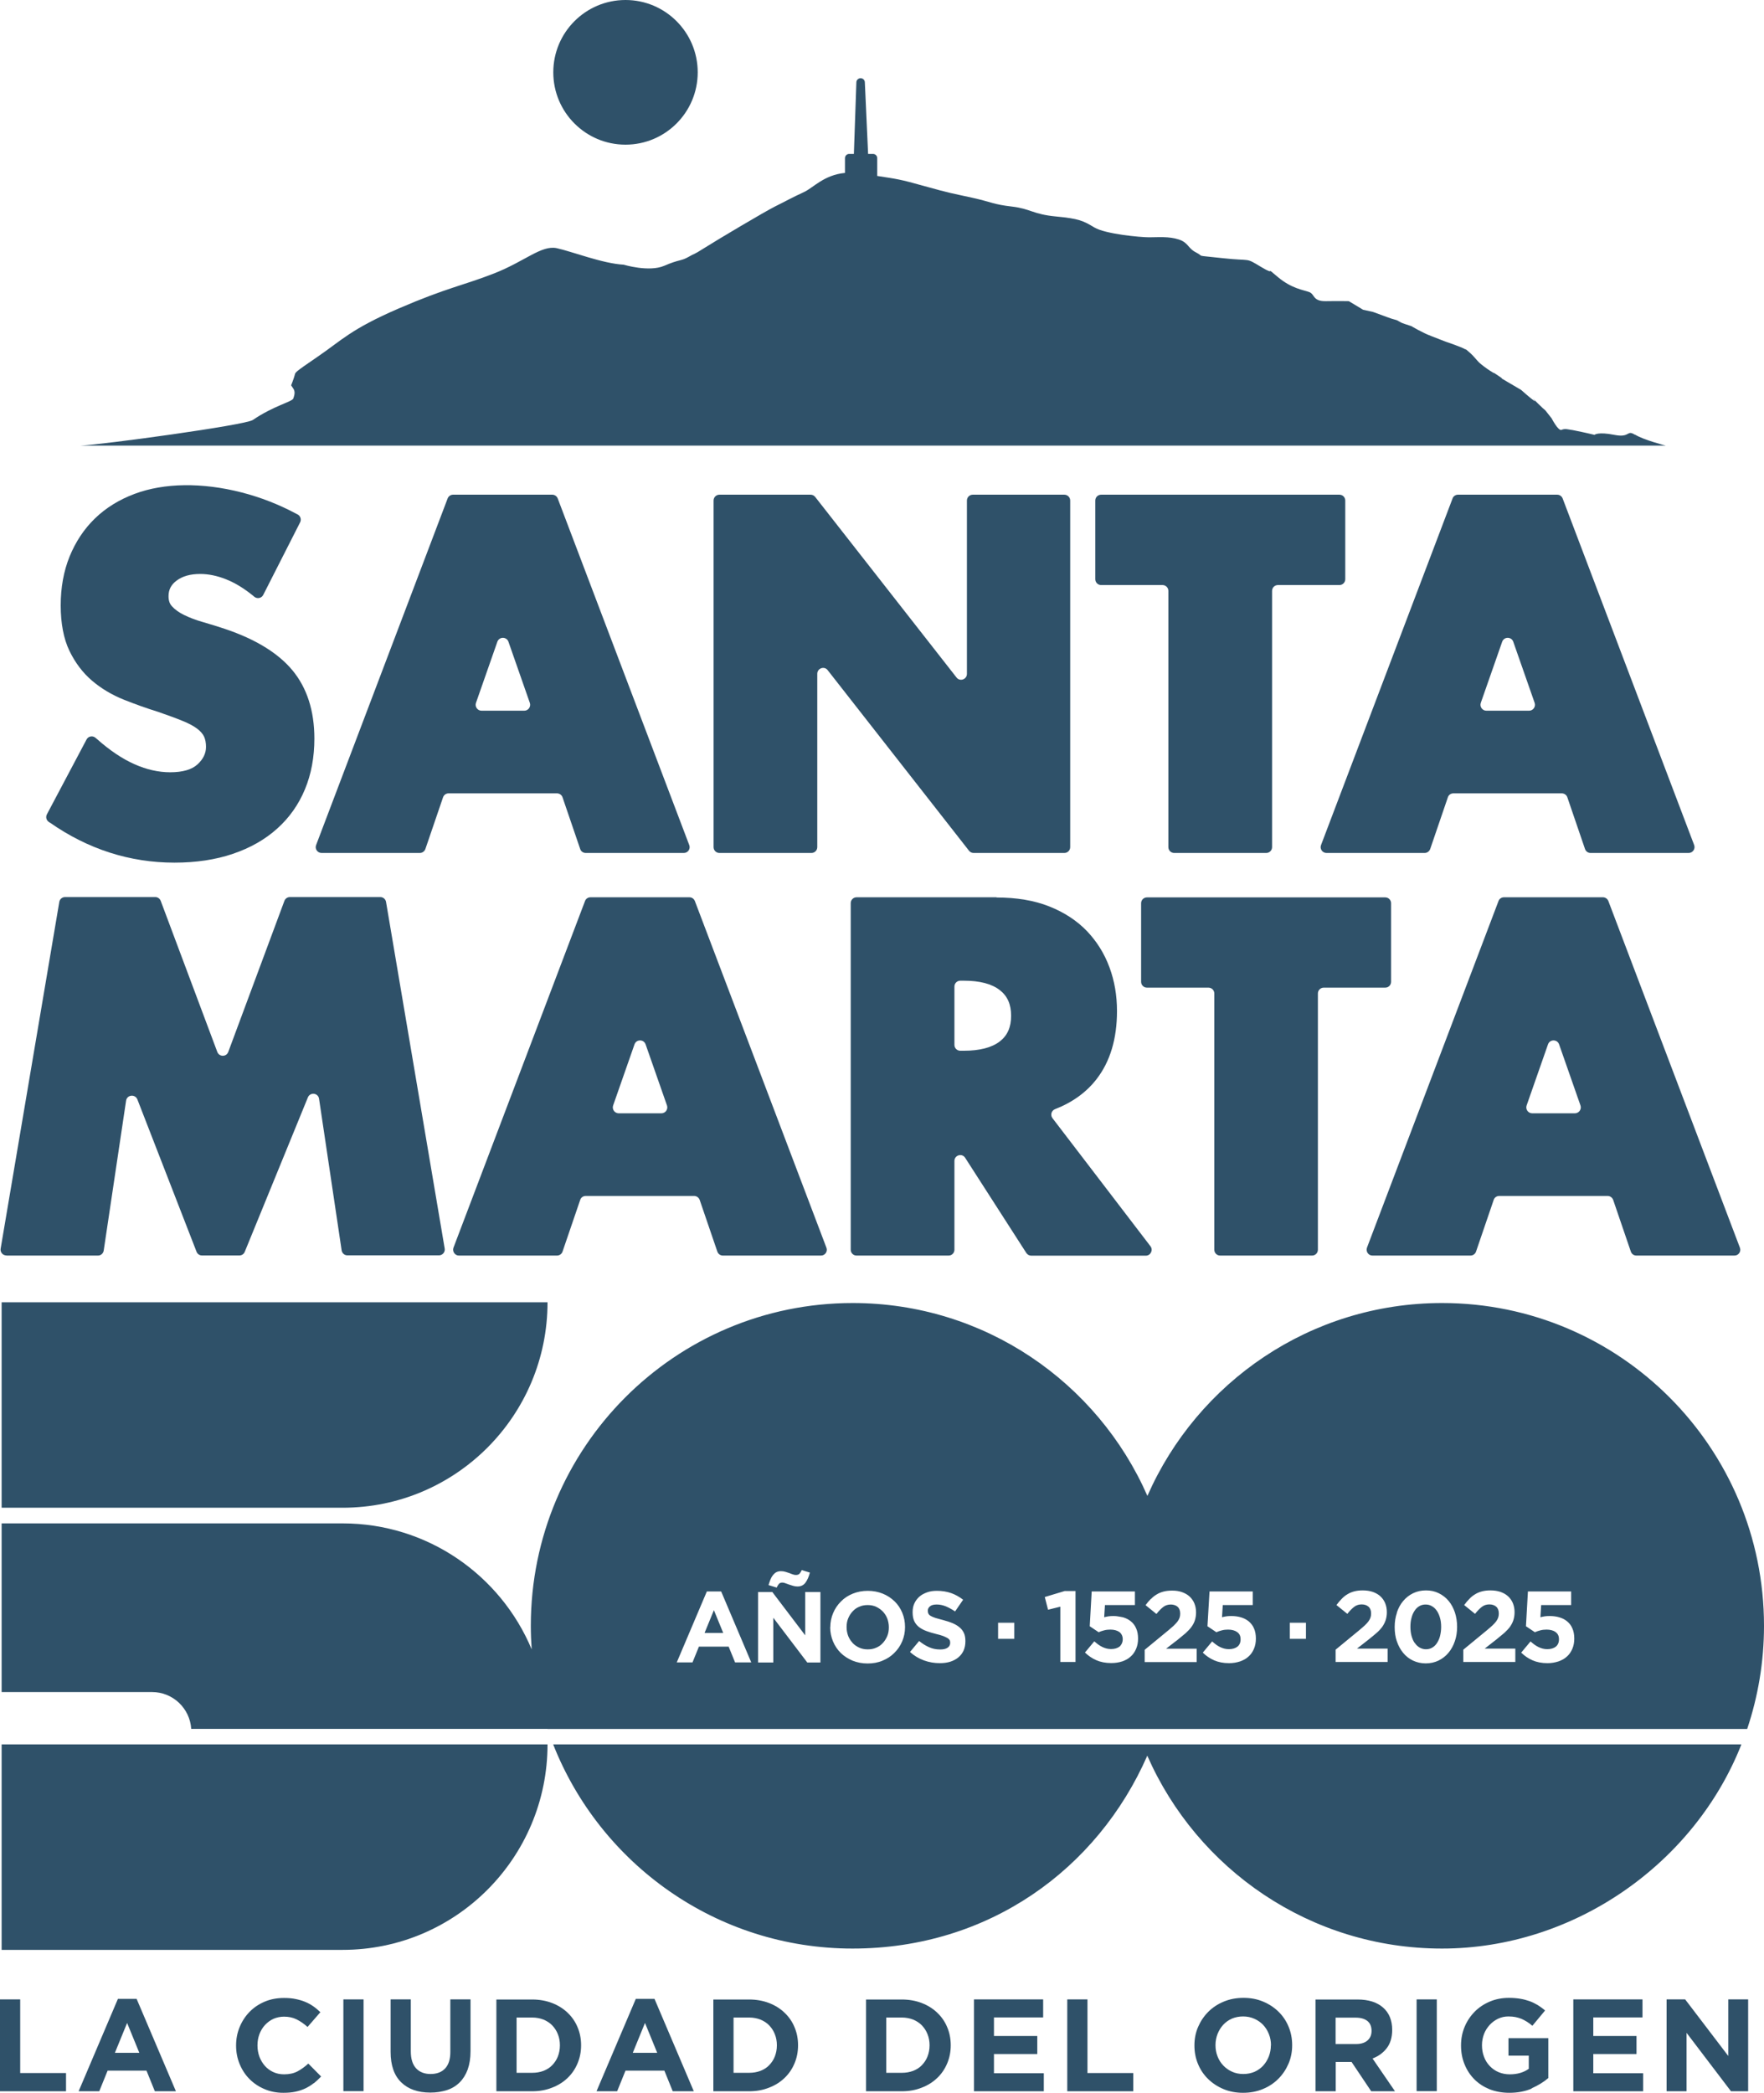
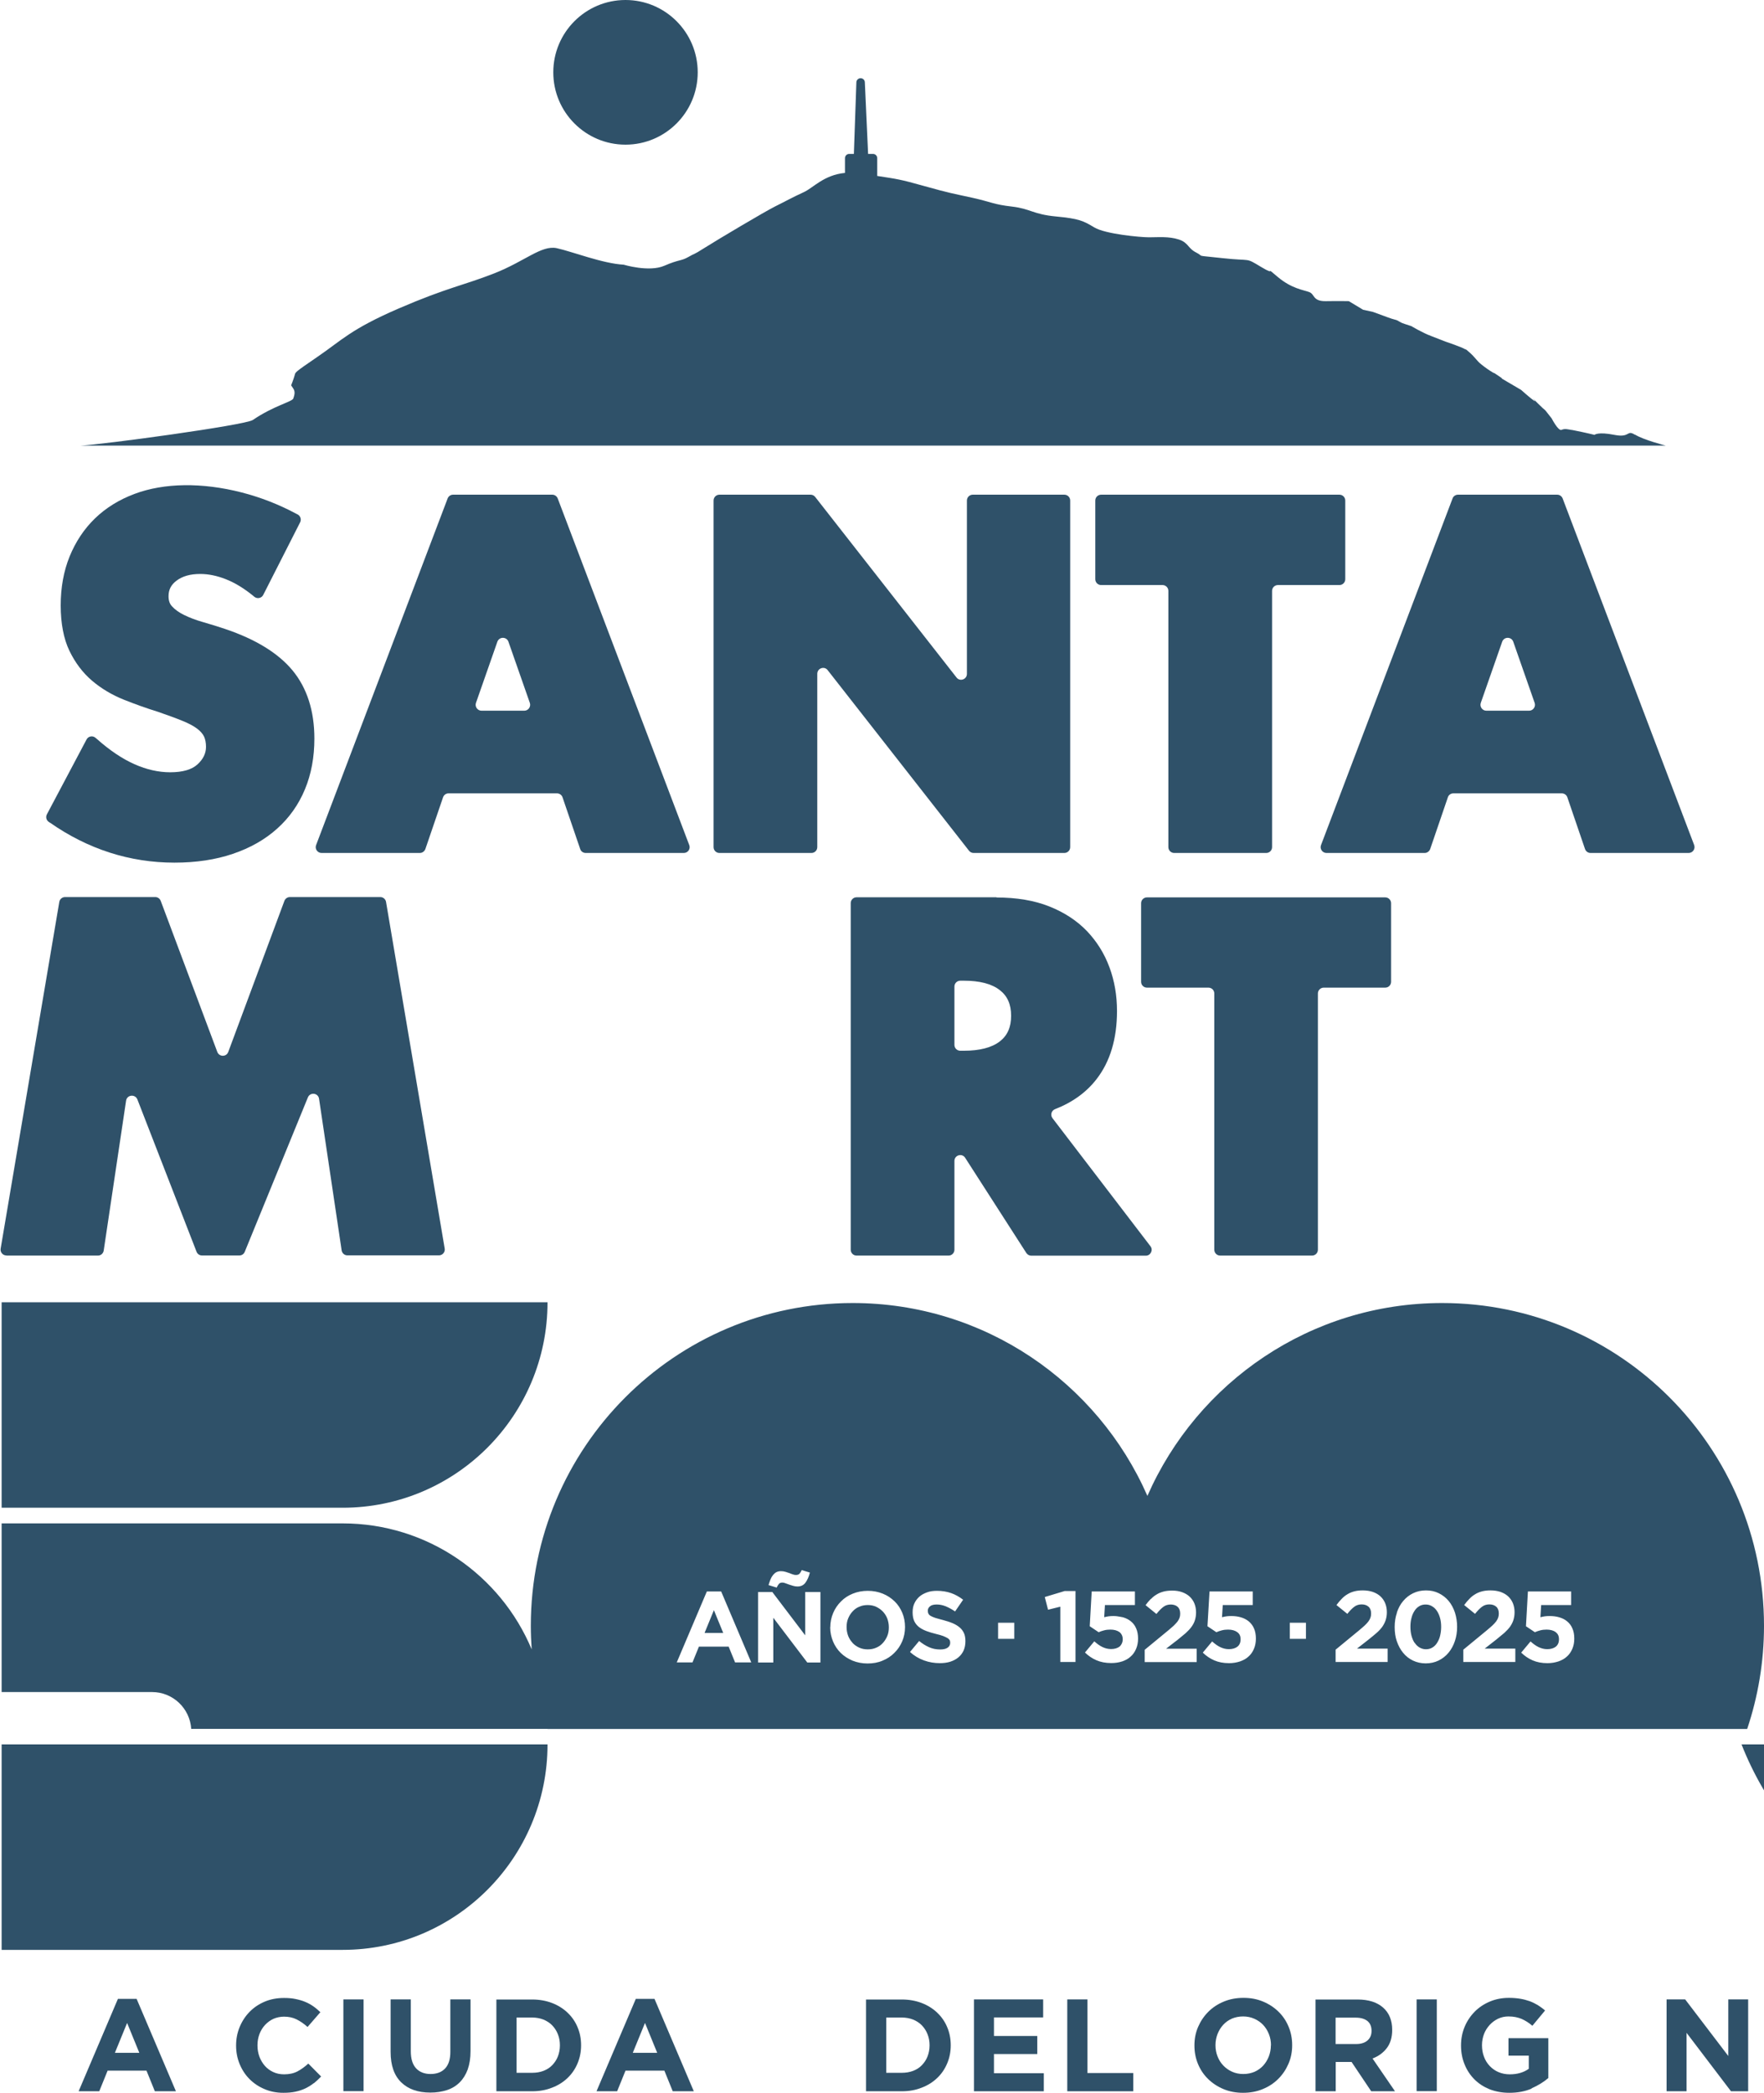
<svg xmlns="http://www.w3.org/2000/svg" id="Capa_2" data-name="Capa 2" viewBox="0 0 162.44 192.7">
  <defs>
    <style>
      .cls-1 {
        fill: #2f5169;
      }
    </style>
  </defs>
  <g id="Capa_1-2" data-name="Capa 1">
    <g>
      <path class="cls-1" d="M64.25,6.66c0,3.68-2.98,6.66-6.65,6.66s-6.65-2.98-6.65-6.66,2.98-6.66,6.65-6.66,6.65,2.98,6.65,6.66" />
      <path class="cls-1" d="M150.57,40.04c-.81-.51-.4.3-1.92,0-1.51-.3-1.82,0-1.82,0,0,0-.81-.2-1.82-.4-1.01-.2,0,0-.3-.05-.3-.05-.61-.15-.91-.01-.3.14-.91-1.05-.91-1.05l-.4-.51c-.4-.51,0,0-.91-.91-.91-.91,0,0-.3-.2-.3-.2-1.21-1.01-1.21-1.01l-1.21-.71c-1.21-.71,0,0-.91-.61-.91-.61,0,0-.51-.3q-.5-.3-1.01-.71c-.51-.4-.51-.61-1.21-1.21-.71-.61,0,0-.3-.2-.3-.2-1.82-.71-1.82-.71,0,0-.51-.2-1.31-.51-.81-.3-1.82-.91-1.82-.91l-.61-.2c-.61-.2-.5-.3-.91-.4-.4-.1-.61-.2-2.02-.71l-.91-.2-1.31-.79s-.91-.02-2.12,0c-1.21.02-1.01-.63-1.51-.83-.5-.2-1.62-.3-2.93-1.41-1.31-1.11,0,0-1.52-.91-1.51-.91-.81-.51-3.54-.81-2.73-.3-1.62-.1-2.42-.51-.81-.4-.71-.91-1.62-1.21-.91-.3-1.92-.2-2.73-.2s-4.04-.3-5.05-.91c-1.01-.61-1.41-.81-3.54-1.01-2.12-.2-2.32-.71-4.04-.91-1.72-.2-1.82-.4-3.64-.81-1.82-.4-2.02-.4-4.55-1.11-2.1-.59-2.39-.62-4.22-.9v-1.64c0-.22-.18-.39-.39-.39h-.45l-.3-6.59c0-.21-.18-.38-.39-.38s-.39.17-.39.38l-.23,6.59h0s-.43,0-.43,0c-.22,0-.39.18-.39.39v1.36c-1.96.19-2.92,1.38-3.81,1.78-1.11.51-1.62.81-2.63,1.31-1.01.51-5.25,3.03-6.47,3.8-1.21.77-.81.44-1.51.85-.71.4-.81.2-2.22.81-1.41.61-3.74-.1-3.74-.1-1.92-.1-4.75-1.21-6.16-1.52-1.41-.3-2.93,1.21-5.76,2.32-2.83,1.11-4.34,1.31-8.79,3.23-4.44,1.92-5.25,2.93-7.48,4.45-2.22,1.52-2.02,1.41-2.11,1.72-.08.3-.32.91-.32.91l.2.3c.2.3.1.61,0,.91s-1.81.67-3.73,1.98c-.71.48-13.83,2.27-15.89,2.36h146.01s-2.02-.51-2.83-1.01" />
      <path class="cls-1" d="M16.41,159.67h0s0,.06,0,.08v-.08Z" />
      <path class="cls-1" d="M50.42,119.91H.15v18.92h31.4c10.42,0,18.87-8.47,18.87-18.92" />
      <path class="cls-1" d="M17.6,159.19h32.82s0,0,0,.01h110.47c1-2.98,1.55-6.18,1.55-9.5,0-16.41-13.27-29.72-29.64-29.72-12.13,0-22.55,7.3-27.14,17.76-4.59-10.46-15.01-17.76-27.14-17.76-16.37,0-29.64,13.31-29.64,29.72,0,.73.03,1.45.08,2.17-2.85-6.81-9.57-11.6-17.41-11.6H.15v15.53h13.85c1.92,0,3.49,1.5,3.61,3.4M143.26,150.28c-.21-.15-.49-.23-.84-.23-.2,0-.4.02-.58.07-.18.05-.35.1-.5.17l-.82-.55.18-3.2h3.98v1.25h-2.76l-.07,1.12c.13-.03.26-.06.39-.08.13-.02.28-.03.46-.03.32,0,.62.04.89.12.28.08.52.2.72.37.21.17.37.38.48.64.12.26.18.58.18.95,0,.35-.06.66-.18.94-.12.28-.28.52-.5.71-.21.2-.47.34-.78.45-.31.1-.64.16-1.01.16-.52,0-.98-.09-1.37-.26-.39-.17-.74-.41-1.05-.71l.86-1.03c.25.22.49.4.74.52.25.12.51.19.8.19.33,0,.6-.08.79-.23.19-.16.29-.38.29-.68s-.1-.51-.31-.66M134.75,151.9l2.15-1.77c.2-.17.38-.32.52-.45.14-.13.26-.26.35-.38.09-.12.15-.24.19-.35.04-.11.06-.24.06-.38,0-.28-.08-.49-.24-.63-.16-.14-.37-.21-.63-.21s-.48.07-.67.21c-.19.14-.41.36-.65.66l-1-.81c.16-.22.32-.41.49-.58.16-.17.34-.31.53-.42.19-.12.4-.2.62-.26.23-.06.49-.09.78-.09.35,0,.66.05.93.14.27.1.51.23.7.41.19.18.34.39.44.64.1.25.15.52.15.82,0,.27-.04.51-.11.73s-.18.42-.31.61c-.14.19-.32.38-.53.57-.22.19-.47.39-.75.62l-1.05.82h2.82v1.23h-4.79v-1.13ZM128.63,148.48c.14-.41.33-.77.59-1.07.25-.3.56-.54.91-.71.35-.17.75-.26,1.18-.26s.82.08,1.18.26c.35.17.66.41.91.71.25.3.44.66.58,1.07.13.41.2.85.2,1.32s-.07.92-.21,1.32c-.14.41-.33.76-.59,1.07-.25.3-.56.54-.91.71-.35.17-.75.26-1.18.26s-.82-.09-1.18-.26c-.35-.17-.66-.41-.9-.71-.25-.3-.44-.66-.58-1.06-.14-.4-.2-.84-.2-1.32s.07-.91.21-1.32M122.99,151.9l2.15-1.77c.2-.17.38-.32.52-.45.14-.13.26-.26.35-.38.09-.12.15-.24.19-.35s.06-.24.06-.38c0-.28-.08-.49-.24-.63-.16-.14-.37-.21-.63-.21s-.48.07-.67.21c-.19.14-.41.36-.65.66l-1-.81c.16-.22.32-.41.49-.58.16-.17.34-.31.53-.42.19-.12.4-.2.62-.26.23-.06.49-.09.78-.09.35,0,.65.05.93.14.27.1.51.23.7.41s.34.39.44.64.15.52.15.82c0,.27-.04.51-.11.73-.07.21-.18.42-.31.61-.14.19-.31.38-.53.57-.22.19-.46.39-.75.62l-1.05.82h2.82v1.23h-4.79v-1.13ZM118.77,149.42h1.49v1.48h-1.49v-1.48ZM113.93,150.28c-.21-.15-.49-.23-.84-.23-.2,0-.4.02-.58.07-.18.05-.35.1-.5.17l-.82-.55.19-3.2h3.98v1.25h-2.76l-.07,1.12c.13-.03.26-.06.39-.08.13-.02.28-.03.46-.03.32,0,.62.04.89.12.28.08.51.2.72.37.2.17.37.38.48.64.12.26.18.58.18.95,0,.35-.06.66-.18.94-.12.28-.28.52-.5.71-.21.2-.47.34-.78.45-.31.1-.64.16-1.01.16-.52,0-.98-.09-1.37-.26-.39-.17-.74-.41-1.05-.71l.86-1.03c.25.22.49.4.74.52.25.12.51.19.8.19.33,0,.6-.08.79-.23s.29-.38.29-.68-.1-.51-.31-.66M105.99,147.23c.16-.17.34-.31.53-.42.19-.12.4-.2.62-.26.23-.06.49-.09.78-.09.02,0,.04,0,.06,0,.32,0,.61.05.87.14.27.1.51.23.7.41s.34.39.44.64c.1.25.15.52.15.82,0,.27-.04.51-.11.73s-.18.42-.32.61c-.14.19-.32.38-.53.57-.22.19-.47.39-.75.62l-.34.26-.71.55h2.82v1.23h-4.79v-1.13l2.15-1.77c.2-.17.38-.32.52-.45.02-.02.04-.04.06-.06.11-.11.21-.22.29-.32.09-.12.15-.24.19-.35s.06-.24.06-.38c0-.28-.08-.49-.24-.63-.1-.09-.23-.15-.37-.18-.08-.02-.17-.03-.26-.03-.25,0-.48.07-.67.21-.19.14-.41.36-.65.66l-1-.81c.16-.22.32-.41.49-.58M103.17,150.35s-.05-.05-.08-.07c-.21-.15-.49-.23-.84-.23-.2,0-.4.02-.58.07-.18.05-.35.1-.5.17l-.82-.55.18-3.2h3.98v1.25h-2.76l-.07,1.12c.13-.03.26-.06.39-.08.13-.02.28-.03.46-.03.22,0,.43.03.63.07.09.02.18.03.26.05.28.08.51.2.72.37.21.17.37.38.48.64.12.26.18.58.18.95,0,.35-.06.66-.18.94-.12.28-.28.52-.5.71-.21.2-.47.34-.78.45,0,0,0,0-.01,0-.3.1-.64.15-1,.15-.52,0-.98-.09-1.37-.26-.39-.17-.74-.41-1.05-.71l.86-1.03c.25.22.49.4.74.52.25.12.51.19.8.19.33,0,.6-.08.79-.23.04-.03.07-.07.1-.11.12-.15.19-.34.19-.57s-.08-.44-.23-.59M98.07,146.5h.97v6.53h-1.4v-5.09l-1.13.28-.3-1.17,1.86-.56ZM91.91,149.42h1.49v1.48h-1.49v-1.48ZM87.45,151.03c-.03-.07-.1-.14-.2-.2-.1-.06-.23-.12-.4-.19-.17-.06-.39-.13-.66-.19-.33-.08-.62-.17-.89-.27-.26-.1-.49-.22-.68-.37s-.33-.33-.43-.54c-.1-.22-.15-.48-.15-.81v-.02c0-.3.05-.56.16-.8.11-.24.26-.44.46-.62s.44-.3.71-.4.58-.14.91-.14c.47,0,.91.07,1.31.21.4.14.76.35,1.1.61l-.74,1.08c-.29-.2-.57-.35-.85-.47-.28-.11-.55-.17-.83-.17s-.49.05-.62.16c-.14.11-.21.24-.21.4v.02c0,.1.02.2.06.27.04.08.11.15.22.21.1.06.25.12.43.18.18.05.41.12.69.19.33.09.62.18.88.29.26.11.47.24.65.39.18.15.31.33.4.53.09.2.13.45.13.73v.02c0,.32-.06.61-.17.86-.12.25-.28.46-.49.63-.21.17-.46.3-.74.39-.29.09-.61.13-.96.13-.49,0-.98-.08-1.45-.25-.47-.17-.91-.43-1.29-.78l.84-1.01c.29.24.6.43.91.57s.65.21,1.02.21c.3,0,.53-.05.69-.16.16-.11.24-.26.24-.45v-.02c0-.09-.02-.17-.05-.25M76.46,149.83c0-.46.09-.9.26-1.3.17-.41.41-.76.72-1.07.3-.31.67-.55,1.09-.72s.88-.26,1.38-.26.96.09,1.38.26.78.41,1.09.71c.31.3.54.65.71,1.06.17.41.25.84.25,1.3v.02c0,.46-.09.9-.26,1.3-.17.4-.41.76-.72,1.06-.3.31-.67.55-1.09.72-.42.18-.88.26-1.38.26s-.96-.09-1.38-.26c-.42-.18-.78-.41-1.09-.71-.3-.3-.54-.65-.71-1.06-.17-.41-.26-.84-.26-1.3v-.02ZM70.96,145.42c.06-.16.14-.29.23-.4.09-.11.19-.2.31-.26.12-.06.26-.09.42-.09.14,0,.28.02.41.06.13.04.26.08.37.12.12.05.22.09.32.12.1.04.19.05.28.05.14,0,.25-.04.32-.11.07-.08.14-.19.21-.34l.75.23c-.1.39-.24.7-.41.93-.17.23-.41.35-.73.35-.14,0-.28-.02-.41-.06-.13-.04-.26-.08-.38-.12-.12-.05-.23-.09-.33-.12-.1-.04-.19-.06-.27-.06-.14,0-.25.04-.32.12-.07.08-.14.19-.21.34l-.75-.23c.06-.19.12-.37.18-.52M69.81,146.59h1.31l3.03,3.99v-3.99h1.4v6.49h-1.21l-3.13-4.12v4.12h-1.4v-6.49ZM65.1,146.54h1.31l2.77,6.53h-1.49l-.59-1.45h-2.74l-.59,1.45h-1.45l2.77-6.53Z" />
      <path class="cls-1" d="M50.42,160.62H.15v18.92h31.4c10.42,0,18.87-8.47,18.87-18.92" />
      <polygon class="cls-1" points="65.74 148.26 64.88 150.36 66.6 150.36 65.74 148.26" />
      <path class="cls-1" d="M78.5,151.27c.18.19.38.33.62.44.24.11.5.16.79.16s.55-.05.79-.16c.24-.1.44-.25.61-.44.17-.19.3-.4.4-.64.1-.24.14-.51.14-.78v-.02c0-.28-.05-.54-.14-.79-.1-.25-.23-.46-.41-.65-.18-.18-.38-.33-.62-.44-.24-.11-.5-.16-.78-.16s-.55.05-.79.16c-.24.1-.44.25-.61.44-.17.18-.3.4-.4.64-.1.24-.14.51-.14.78v.02c0,.28.05.54.14.79.1.25.23.46.41.65" />
-       <path class="cls-1" d="M160.37,160.62H50.94c4.34,11.01,15.05,18.8,27.57,18.8s22.55-7.3,27.14-17.76c4.59,10.46,15.01,17.76,27.14,17.76s23.23-7.79,27.57-18.8" />
+       <path class="cls-1" d="M160.37,160.62c4.34,11.01,15.05,18.8,27.57,18.8s22.55-7.3,27.14-17.76c4.59,10.46,15.01,17.76,27.14,17.76s23.23-7.79,27.57-18.8" />
      <path class="cls-1" d="M130.27,151.26c.12.19.27.33.45.44.18.1.37.16.59.16s.41-.05.58-.15c.17-.1.32-.24.44-.43.12-.19.22-.4.28-.65.06-.25.1-.52.1-.82s-.03-.57-.1-.82c-.07-.25-.16-.47-.29-.66-.12-.18-.27-.33-.45-.43-.18-.11-.37-.16-.59-.16s-.41.05-.58.15c-.17.1-.32.24-.44.43-.12.18-.22.4-.28.65-.07.25-.1.53-.1.82s.03.57.1.83c.07.25.16.47.29.66" />
      <path class="cls-1" d="M4.59,75.74c3.5,2.45,7.36,3.69,11.47,3.69,1.99,0,3.8-.27,5.38-.81,1.6-.54,2.97-1.32,4.08-2.32,1.12-1,1.98-2.22,2.56-3.62.58-1.39.87-2.96.87-4.67,0-2.56-.68-4.67-2.02-6.29-1.32-1.59-3.4-2.86-6.18-3.8-.68-.23-1.37-.44-2.06-.64-.64-.18-1.22-.4-1.73-.65-.47-.23-.84-.49-1.12-.8-.22-.23-.32-.54-.32-.93,0-.6.23-1.05.73-1.43.56-.42,1.27-.62,2.19-.62.75,0,1.54.16,2.35.48.82.32,1.66.83,2.5,1.51l.13.11c.27.22.67.13.82-.17l3.4-6.69c.13-.26.03-.58-.23-.72l-.12-.06c-1.6-.86-3.3-1.52-5.05-1.97-3.63-.93-7.13-.88-9.83.13-1.43.53-2.67,1.3-3.67,2.27-1,.97-1.78,2.15-2.33,3.5-.55,1.35-.82,2.87-.82,4.51s.27,3.07.8,4.17c.53,1.1,1.23,2.03,2.1,2.77.85.72,1.83,1.3,2.9,1.73,1.03.41,2.08.79,3.15,1.12.89.31,1.64.58,2.25.83.57.23,1.03.47,1.37.73.3.23.51.47.63.72.12.26.18.58.18.95,0,.59-.25,1.12-.77,1.6-.52.49-1.37.74-2.53.74-1.07,0-2.18-.25-3.28-.74-1.13-.5-2.29-1.28-3.46-2.32l-.13-.11c-.26-.23-.67-.16-.83.15l-3.65,6.89c-.13.24-.06.54.17.7l.1.07Z" />
      <path class="cls-1" d="M29.63,78.54h9.03c.23,0,.43-.15.51-.36l1.63-4.77c.08-.22.28-.36.51-.36h9.98c.23,0,.44.15.51.36l1.63,4.77c.07.22.28.36.51.36h9.03c.38,0,.64-.38.5-.73l-12.11-31.91c-.08-.21-.28-.35-.5-.35h-9.14c-.22,0-.42.14-.5.35l-12.11,31.91c-.14.35.13.73.5.73M43.83,64.72l1.97-5.63c.17-.48.85-.48,1.02,0l1.97,5.63c.12.35-.14.72-.51.72h-3.94c-.37,0-.63-.37-.51-.72" />
      <path class="cls-1" d="M66.25,78.54h8.47c.3,0,.54-.24.54-.54v-15.96c0-.51.65-.74.96-.33l13.01,16.62c.1.13.26.21.42.21h8.36c.3,0,.54-.24.54-.54v-31.91c0-.3-.24-.54-.54-.54h-8.43c-.3,0-.54.24-.54.54v15.96c0,.51-.65.74-.96.33l-13.01-16.62c-.1-.13-.26-.21-.42-.21h-8.4c-.3,0-.54.24-.54.54v31.91c0,.3.24.54.54.54" />
      <path class="cls-1" d="M101.39,53.87h5.66c.3,0,.54.24.54.54v23.59c0,.3.24.54.54.54h8.47c.3,0,.54-.24.54-.54v-23.59c0-.3.24-.54.54-.54h5.66c.3,0,.54-.24.54-.54v-7.24c0-.3-.24-.54-.54-.54h-21.94c-.3,0-.54.24-.54.54v7.24c0,.3.24.54.54.54" />
      <path class="cls-1" d="M122.16,78.54h9.03c.23,0,.43-.15.51-.36l1.63-4.77c.07-.22.28-.36.51-.36h9.98c.23,0,.44.15.51.36l1.63,4.77c.08.22.28.36.51.36h9.03c.38,0,.64-.38.51-.73l-12.11-31.91c-.08-.21-.28-.35-.5-.35h-9.14c-.22,0-.43.14-.5.35l-12.11,31.91c-.14.35.13.73.5.73M136.36,64.72l1.97-5.63c.17-.48.85-.48,1.02,0l1.97,5.63c.12.35-.14.72-.51.72h-3.94c-.37,0-.63-.37-.51-.72" />
-       <path class="cls-1" d="M54.37,82.62c-.22,0-.43.14-.5.35l-12.11,31.91c-.13.35.13.73.5.73h9.03c.23,0,.44-.15.51-.36l1.63-4.77c.07-.22.28-.36.51-.36h9.98c.23,0,.43.15.51.36l1.63,4.77c.08.22.28.36.51.36h9.03c.38,0,.64-.38.5-.73l-12.11-31.91c-.08-.21-.28-.35-.5-.35h-9.14ZM60.91,102.51h-3.94c-.37,0-.63-.37-.51-.72l1.97-5.63c.17-.48.85-.48,1.02,0l1.97,5.63c.12.35-.14.72-.51.72" />
      <path class="cls-1" d="M.59,115.61h8.43c.27,0,.49-.2.53-.46l2.06-13.8c.08-.55.83-.63,1.04-.12l5.45,14.03c.08.21.28.34.5.34h3.44c.22,0,.42-.13.5-.34l5.81-14.21c.21-.51.95-.42,1.03.12l2.08,13.96c.04.27.27.46.53.46h8.43c.33,0,.59-.3.53-.63l-5.4-31.91c-.04-.26-.27-.45-.53-.45h-8.32c-.23,0-.43.14-.51.35l-5.17,13.91c-.17.47-.83.47-1.01,0l-5.21-13.91c-.08-.21-.28-.35-.5-.35H5.99c-.26,0-.49.19-.53.45L.06,114.97c-.06.33.2.63.53.63" />
      <path class="cls-1" d="M91.77,82.62h-12.89c-.3,0-.54.24-.54.54v31.91c0,.3.24.54.54.54h8.47c.3,0,.54-.24.54-.54v-8.17c0-.54.7-.75.99-.29l5.63,8.76c.1.15.27.25.45.25h10.55c.45,0,.7-.52.43-.87l-9.02-11.79c-.22-.29-.1-.7.23-.83,1.6-.62,2.89-1.55,3.83-2.77,1.25-1.61,1.88-3.72,1.88-6.27,0-1.42-.23-2.77-.69-4.01-.46-1.26-1.16-2.38-2.07-3.34-.92-.96-2.09-1.73-3.48-2.28-1.38-.55-3.01-.82-4.85-.82M92.07,95.89c-.74.57-1.85.86-3.31.86h-.33c-.3,0-.54-.24-.54-.54v-5.37c0-.3.24-.54.54-.54h.33c1.46,0,2.57.29,3.31.87.7.54,1.04,1.31,1.04,2.36s-.34,1.82-1.04,2.36" />
      <path class="cls-1" d="M112.35,115.61h8.47c.3,0,.54-.24.54-.54v-23.59c0-.3.24-.54.54-.54h5.66c.3,0,.54-.24.54-.54v-7.23c0-.3-.24-.54-.54-.54h-21.94c-.3,0-.54.24-.54.54v7.23c0,.3.24.54.54.54h5.66c.3,0,.54.24.54.54v23.59c0,.3.24.54.54.54" />
-       <path class="cls-1" d="M147.63,82.62h-9.14c-.22,0-.43.14-.5.35l-12.11,31.91c-.13.35.13.73.5.73h9.03c.23,0,.44-.15.51-.36l1.63-4.77c.07-.22.28-.36.51-.36h9.98c.23,0,.43.15.51.36l1.63,4.77c.08.22.28.36.51.36h9.03c.38,0,.64-.38.5-.73l-12.11-31.91c-.08-.21-.28-.35-.5-.35M145.03,102.51h-3.94c-.37,0-.63-.37-.51-.72l1.97-5.63c.17-.48.85-.48,1.02,0l1.97,5.63c.12.35-.14.72-.51.72" />
-       <polygon class="cls-1" points="0 192.56 0 184.1 1.86 184.1 1.86 190.88 6.08 190.88 6.08 192.56 0 192.56" />
      <path class="cls-1" d="M14.26,192.56l-.77-1.9h-3.58l-.77,1.9h-1.9l3.62-8.51h1.72l3.62,8.51h-1.94ZM11.7,186.28l-1.12,2.74h2.25l-1.12-2.74Z" />
      <path class="cls-1" d="M28.88,191.82c-.23.19-.49.34-.77.48-.28.13-.58.23-.91.3s-.7.1-1.11.1c-.62,0-1.2-.11-1.73-.34-.53-.22-.99-.53-1.38-.92-.39-.39-.69-.85-.91-1.38-.22-.53-.33-1.1-.33-1.7v-.02c0-.6.11-1.17.33-1.7.22-.53.52-.99.91-1.39.39-.4.85-.71,1.39-.94.54-.23,1.13-.34,1.79-.34.4,0,.76.03,1.08.1.33.07.62.15.89.27.27.11.51.25.74.41s.43.34.63.53l-1.18,1.36c-.33-.3-.67-.53-1.01-.7-.34-.17-.73-.25-1.15-.25-.35,0-.68.07-.98.2-.3.14-.56.33-.78.57-.22.24-.39.52-.51.84-.12.32-.18.66-.18,1.02v.03c0,.36.06.7.18,1.03.12.32.29.6.5.84.21.24.47.43.77.57.3.14.63.21,1,.21.48,0,.89-.09,1.23-.27s.67-.42,1-.72l1.18,1.19c-.22.23-.44.44-.68.63" />
      <rect class="cls-1" x="31.62" y="184.1" width="1.86" height="8.45" />
      <path class="cls-1" d="M43.07,190.55c-.17.47-.42.87-.74,1.19-.32.32-.71.56-1.17.71s-.97.23-1.53.23c-1.14,0-2.03-.31-2.68-.94-.65-.63-.98-1.56-.98-2.81v-4.83h1.86v4.78c0,.69.16,1.21.48,1.56s.77.53,1.34.53,1.02-.17,1.34-.51c.32-.34.48-.85.48-1.52v-4.84h1.86v4.77c0,.64-.09,1.2-.26,1.68" />
      <path class="cls-1" d="M53.18,190c-.22.52-.52.96-.92,1.34-.4.38-.87.68-1.43.89-.55.22-1.16.33-1.82.33h-3.3v-8.45h3.3c.66,0,1.27.11,1.82.32.55.21,1.03.51,1.43.89.4.38.71.82.92,1.33.22.51.33,1.07.33,1.66v.02c0,.6-.11,1.15-.33,1.67M51.56,188.33c0-.37-.06-.71-.19-1.03-.12-.31-.3-.58-.52-.81-.22-.23-.49-.4-.8-.53-.31-.12-.66-.19-1.04-.19h-1.44v5.09h1.44c.38,0,.73-.06,1.04-.18.31-.12.58-.29.8-.52.22-.23.4-.49.52-.8.12-.31.19-.65.19-1.03v-.02Z" />
      <path class="cls-1" d="M61.95,192.56l-.77-1.9h-3.58l-.77,1.9h-1.9l3.62-8.51h1.72l3.62,8.51h-1.94ZM59.39,186.28l-1.12,2.74h2.25l-1.12-2.74Z" />
-       <path class="cls-1" d="M73.16,190c-.22.52-.52.96-.92,1.34-.4.38-.87.68-1.43.89-.55.22-1.16.33-1.82.33h-3.3v-8.45h3.3c.66,0,1.27.11,1.82.32s1.03.51,1.43.89c.4.38.71.82.92,1.33.22.51.33,1.07.33,1.66v.02c0,.6-.11,1.15-.33,1.67M71.54,188.33c0-.37-.06-.71-.19-1.03-.12-.31-.3-.58-.52-.81-.22-.23-.49-.4-.8-.53-.31-.12-.66-.19-1.04-.19h-1.44v5.09h1.44c.38,0,.72-.06,1.04-.18.31-.12.58-.29.8-.52.22-.23.4-.49.52-.8.12-.31.19-.65.19-1.03v-.02Z" />
      <path class="cls-1" d="M87.22,190c-.22.52-.52.96-.92,1.34-.4.38-.87.68-1.43.89-.55.22-1.16.33-1.82.33h-3.3v-8.45h3.3c.66,0,1.27.11,1.82.32s1.03.51,1.43.89c.4.38.71.82.92,1.33.22.51.33,1.07.33,1.66v.02c0,.6-.11,1.15-.33,1.67M85.6,188.33c0-.37-.06-.71-.19-1.03-.12-.31-.3-.58-.52-.81-.22-.23-.49-.4-.8-.53-.31-.12-.66-.19-1.04-.19h-1.44v5.09h1.44c.38,0,.72-.06,1.04-.18.31-.12.58-.29.8-.52.22-.23.4-.49.52-.8.12-.31.19-.65.19-1.03v-.02Z" />
      <polygon class="cls-1" points="89.69 192.56 89.69 184.1 96.06 184.1 96.06 185.76 91.53 185.76 91.53 187.47 95.52 187.47 95.52 189.13 91.53 189.13 91.53 190.9 96.12 190.9 96.12 192.56 89.69 192.56" />
      <polygon class="cls-1" points="98.28 192.56 98.28 184.1 100.14 184.1 100.14 190.88 104.36 190.88 104.36 192.56 98.28 192.56" />
      <path class="cls-1" d="M118.65,190.03c-.23.53-.54.99-.94,1.39-.4.4-.87.71-1.43.94-.55.23-1.15.34-1.81.34s-1.25-.11-1.8-.34c-.55-.23-1.02-.54-1.42-.93-.4-.39-.71-.85-.93-1.38-.22-.53-.33-1.09-.33-1.7v-.02c0-.6.11-1.17.34-1.7.23-.53.54-.99.94-1.39.4-.4.87-.71,1.43-.94.55-.23,1.15-.34,1.81-.34s1.25.11,1.8.34c.55.23,1.02.54,1.42.93.4.39.71.85.93,1.38.22.53.33,1.09.33,1.7v.02c0,.6-.11,1.17-.34,1.7M117.04,188.33c0-.36-.06-.7-.19-1.03s-.3-.6-.53-.85c-.23-.24-.5-.43-.82-.57-.31-.14-.66-.21-1.03-.21s-.72.07-1.03.2c-.31.14-.58.33-.8.57-.22.24-.39.52-.52.84-.12.32-.19.66-.19,1.02v.02c0,.36.06.7.19,1.03s.3.6.53.84c.23.24.5.43.81.57.31.14.65.21,1.03.21s.71-.07,1.03-.2c.31-.14.58-.33.8-.57.22-.24.39-.52.52-.84.12-.32.19-.66.19-1.02v-.02Z" />
      <path class="cls-1" d="M126.27,192.56l-1.81-2.7h-1.46v2.7h-1.86v-8.45h3.87c1.01,0,1.79.25,2.35.74.56.49.84,1.18.84,2.05v.02c0,.68-.17,1.24-.5,1.67s-.77.75-1.31.95l2.07,3.02h-2.17ZM126.3,186.99c0-.4-.13-.7-.39-.91-.26-.2-.62-.3-1.07-.3h-1.85v2.43h1.88c.46,0,.81-.11,1.06-.33.25-.22.37-.51.37-.87v-.02Z" />
      <rect class="cls-1" x="130.45" y="184.1" width="1.86" height="8.45" />
      <path class="cls-1" d="M141.05,192.31c-.6.26-1.29.39-2.06.39-.66,0-1.26-.11-1.81-.32-.54-.22-1.01-.52-1.4-.91-.39-.39-.69-.84-.91-1.38-.22-.53-.33-1.11-.33-1.74v-.02c0-.6.11-1.17.33-1.7.22-.53.53-.99.92-1.39.39-.4.86-.71,1.4-.94.54-.23,1.13-.34,1.77-.34.38,0,.72.03,1.03.08.31.05.6.13.86.22.27.1.51.22.75.36.23.15.46.31.68.5l-1.17,1.41c-.16-.14-.32-.26-.48-.36-.16-.1-.33-.19-.5-.27-.17-.07-.36-.13-.56-.17-.2-.04-.42-.06-.67-.06-.34,0-.65.07-.95.21-.29.14-.55.33-.77.57-.22.24-.4.52-.52.83-.12.32-.19.66-.19,1.02v.02c0,.39.06.74.19,1.07.12.33.3.61.53.85.23.24.5.43.81.56.31.13.65.2,1.03.2.69,0,1.28-.17,1.75-.51v-1.21h-1.87v-1.61h3.67v3.67c-.43.37-.95.69-1.55.95" />
-       <polygon class="cls-1" points="144.88 192.56 144.88 184.1 151.25 184.1 151.25 185.76 146.72 185.76 146.72 187.47 150.7 187.47 150.7 189.13 146.72 189.13 146.72 190.9 151.31 190.9 151.31 192.56 144.88 192.56" />
      <polygon class="cls-1" points="159.4 192.56 155.31 187.18 155.31 192.56 153.47 192.56 153.47 184.1 155.18 184.1 159.15 189.31 159.15 184.1 160.98 184.1 160.98 192.56 159.4 192.56" />
    </g>
  </g>
</svg>